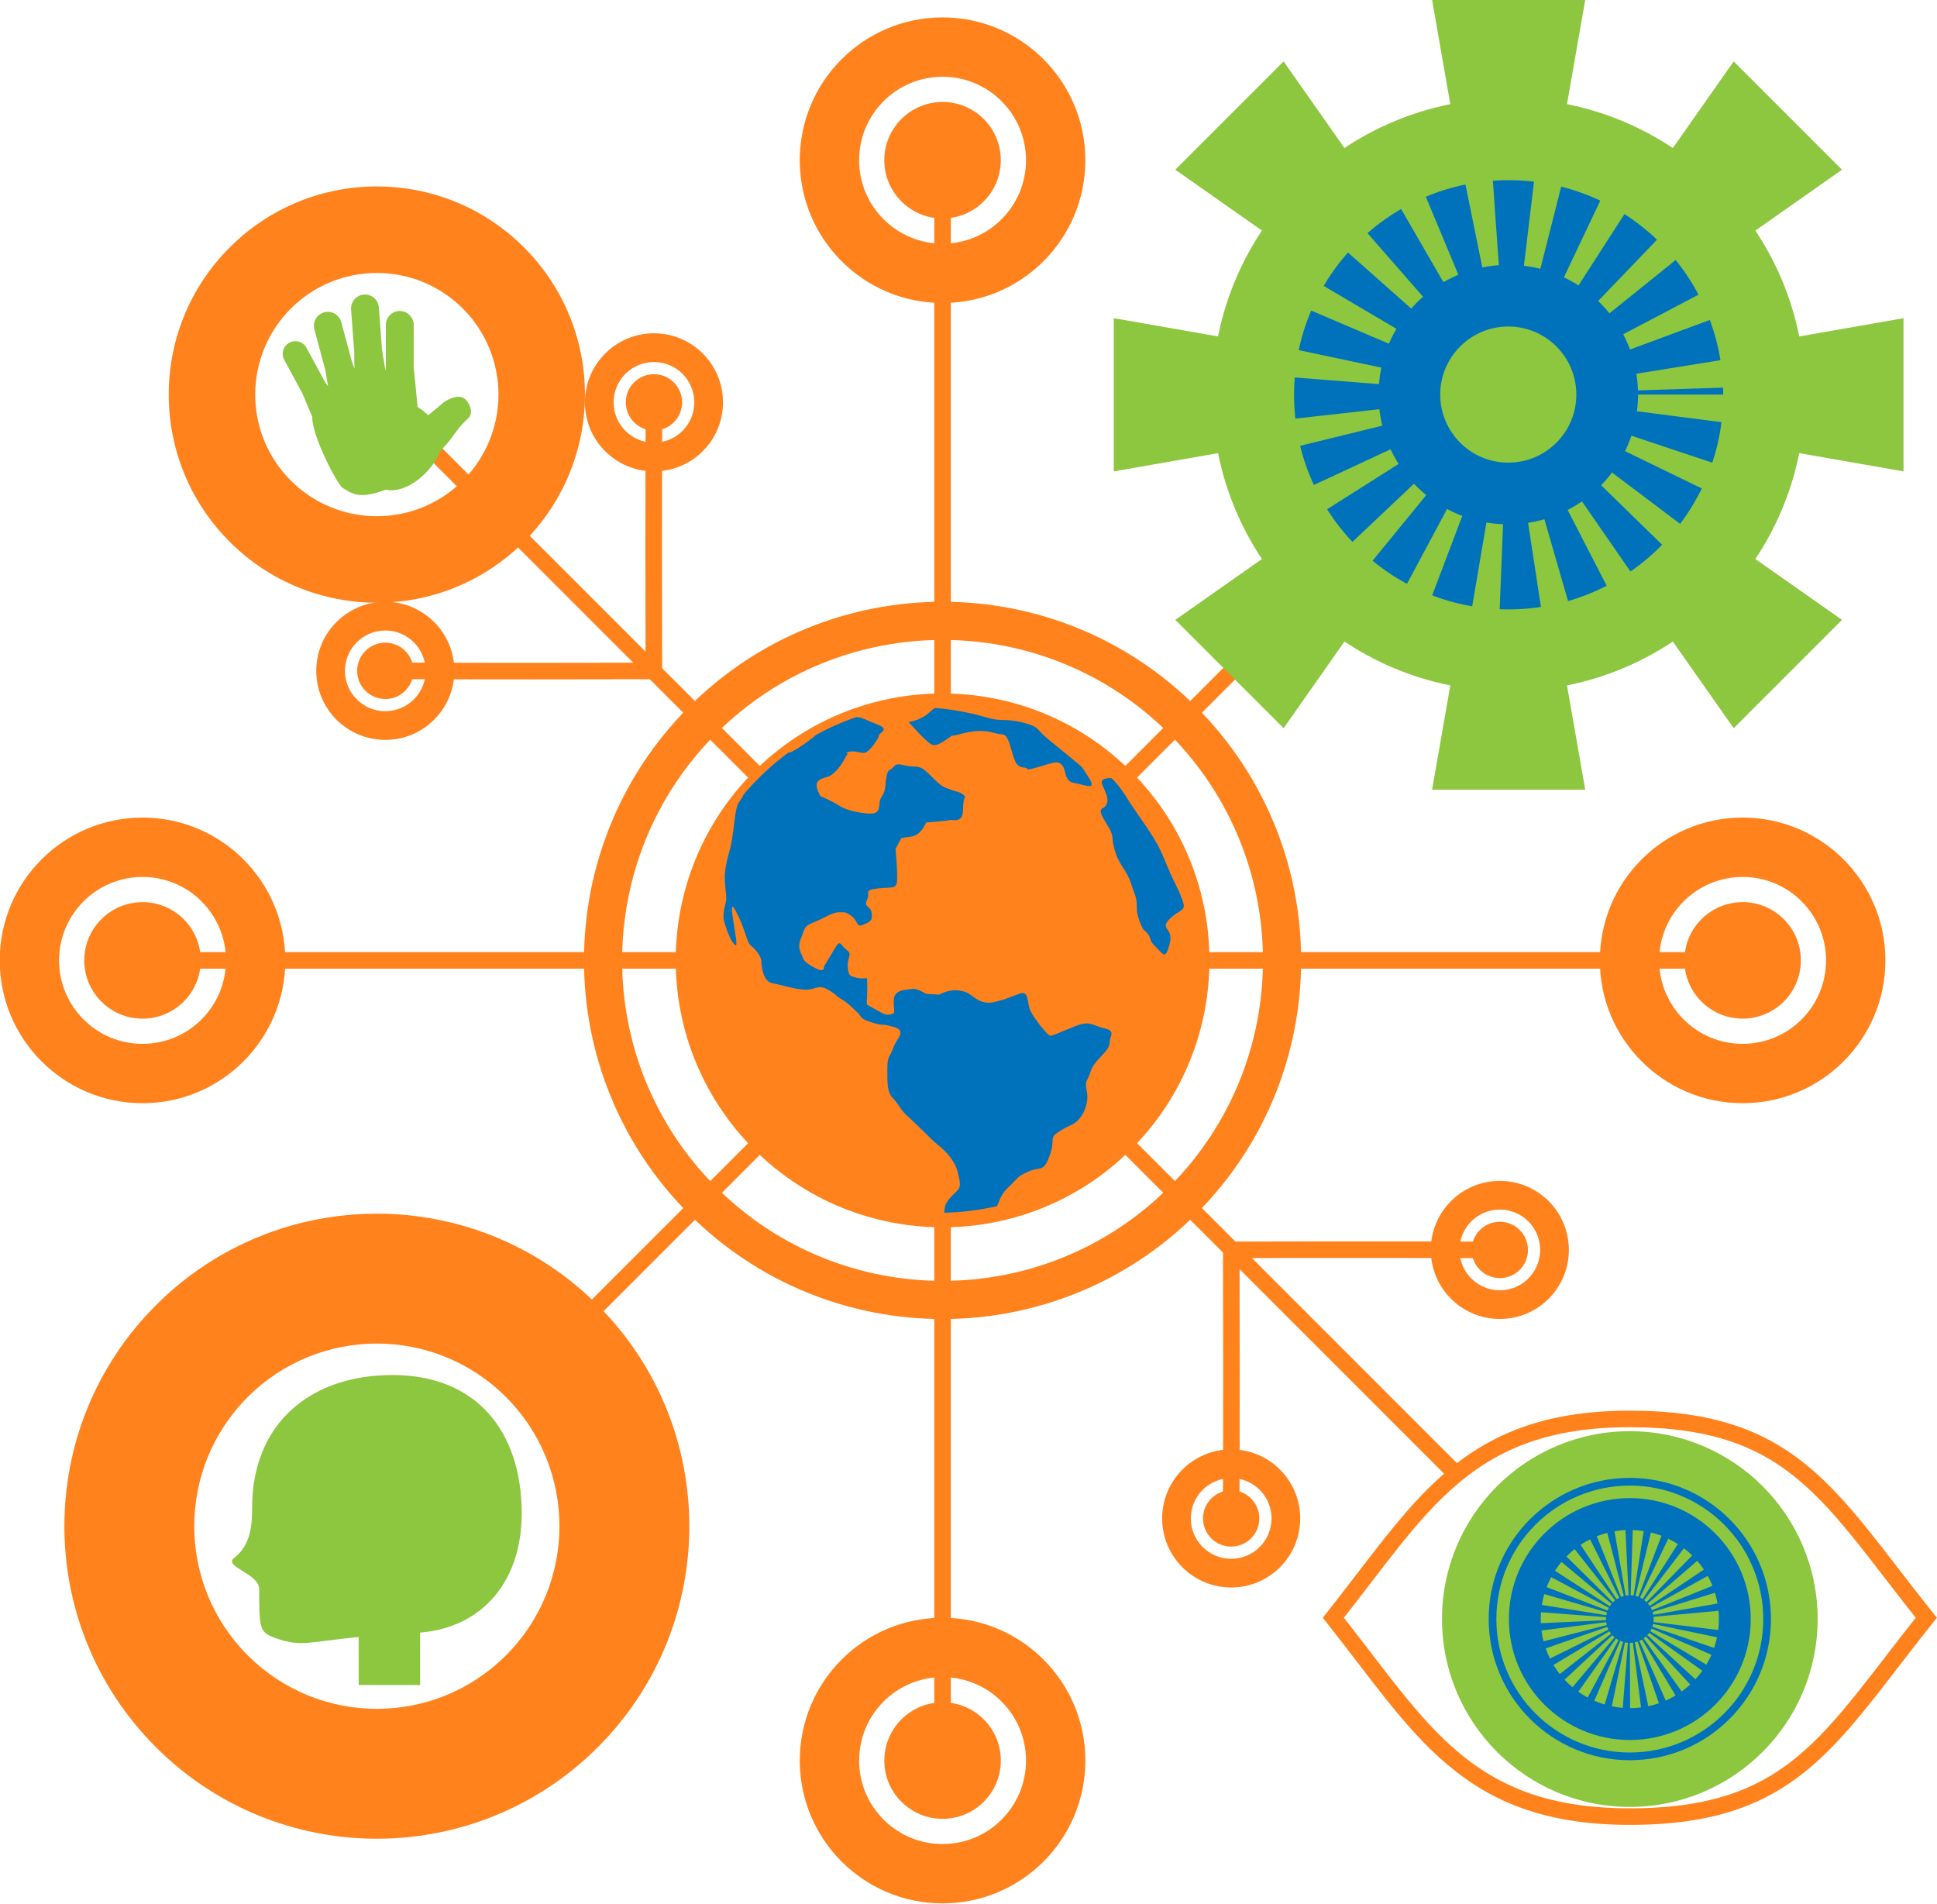
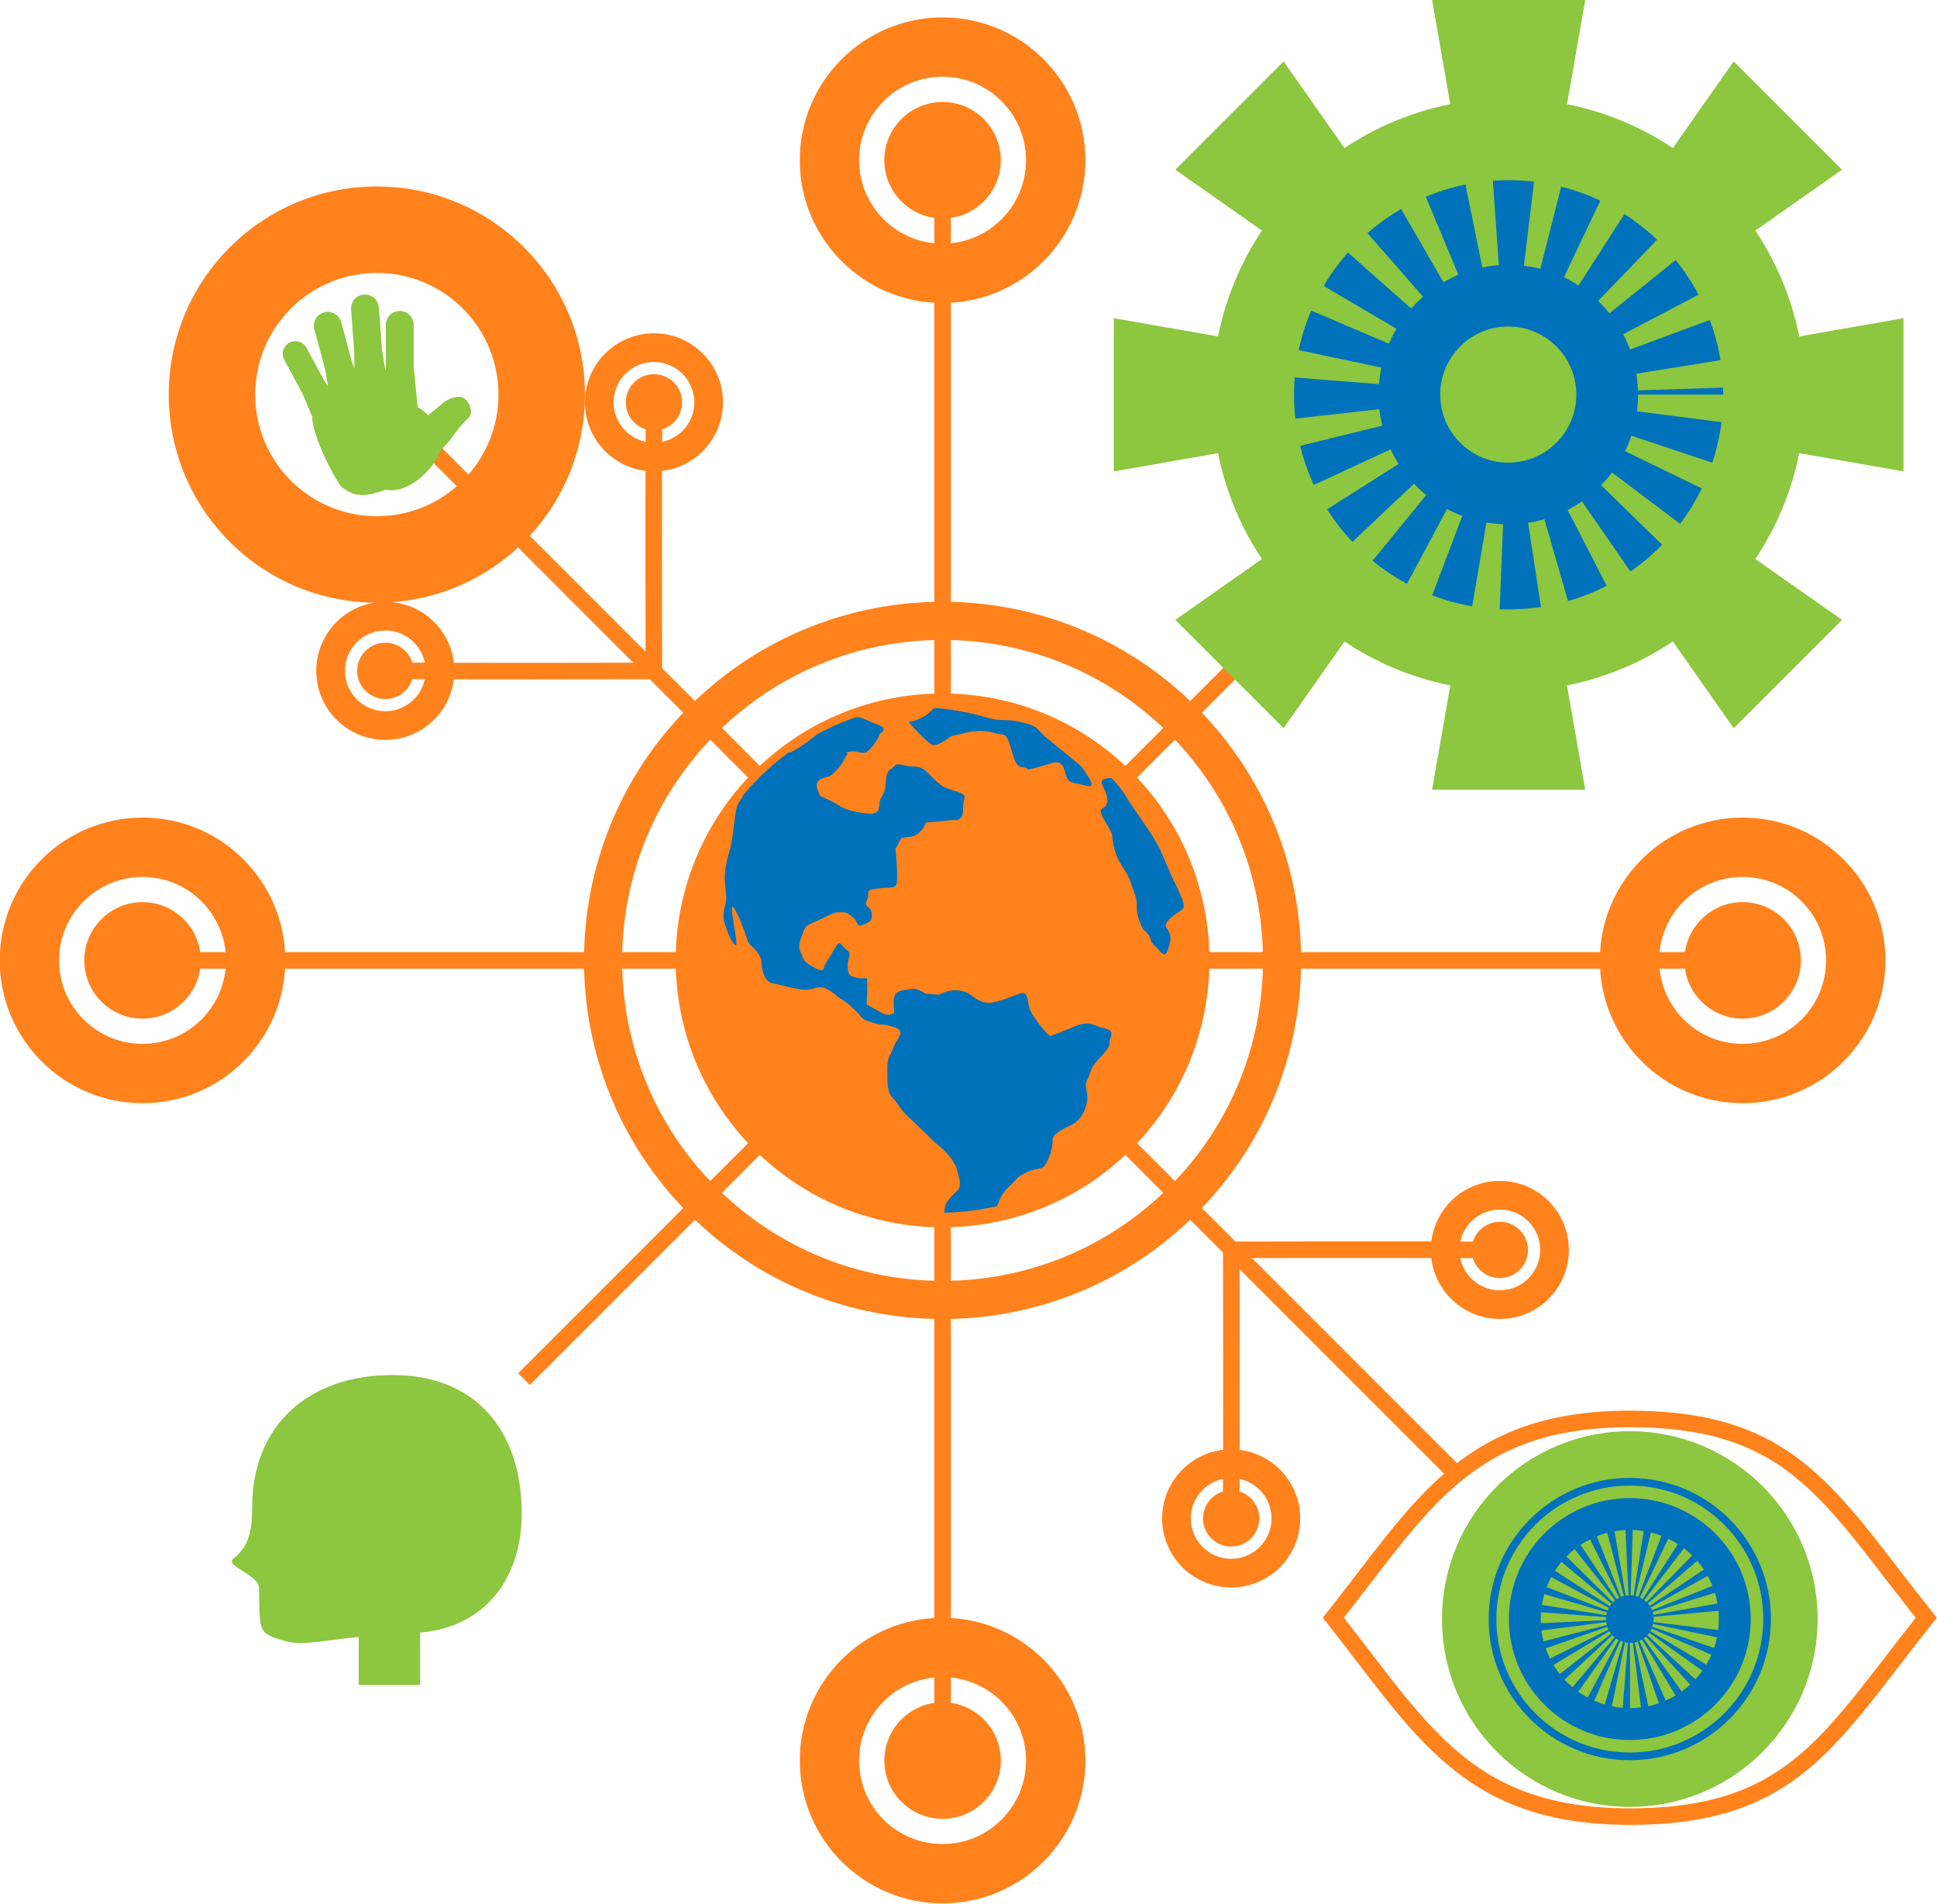
<svg xmlns="http://www.w3.org/2000/svg" fill="#000000" height="345.1" preserveAspectRatio="xMidYMid meet" version="1" viewBox="41.7 38.5 351.2 345.1" width="351.2" zoomAndPan="magnify">
  <defs>
    <clipPath id="a">
      <path d="M 0 0 L 425.199 0 L 425.199 425.199 L 0 425.199 Z M 0 0" />
    </clipPath>
  </defs>
  <g>
    <g clip-path="url(#a)" />
    <g id="change1_1">
      <path d="M 211.098 357.66 L 214.098 357.66 L 214.098 212.602 L 211.098 212.602 Z M 211.098 357.66" fill="#ff821c" />
    </g>
    <g id="change1_2">
      <path d="M 212.598 372.789 C 204.242 372.789 197.469 366.016 197.469 357.66 C 197.469 349.305 204.242 342.527 212.598 342.527 C 220.953 342.527 227.73 349.305 227.73 357.66 C 227.73 366.016 220.953 372.789 212.598 372.789 Z M 212.598 331.77 C 198.301 331.77 186.711 343.359 186.711 357.66 C 186.711 371.957 198.301 383.547 212.598 383.547 C 226.898 383.547 238.488 371.957 238.488 357.66 C 238.488 343.359 226.898 331.77 212.598 331.77" fill="#ff821c" />
    </g>
    <g id="change1_3">
      <path d="M 223.16 357.66 C 223.16 363.492 218.434 368.219 212.602 368.219 C 206.77 368.219 202.039 363.492 202.039 357.66 C 202.039 351.828 206.77 347.098 212.602 347.098 C 218.434 347.098 223.16 351.828 223.16 357.66" fill="#ff821c" />
    </g>
    <g id="change1_4">
      <path d="M 307.473 305.352 L 213.66 211.539 L 211.539 213.66 L 305.348 307.477" fill="#ff821c" />
    </g>
    <g id="change1_5">
      <path d="M 212.598 214.102 L 357.656 214.102 L 357.656 211.102 L 212.598 211.102 Z M 212.598 214.102" fill="#ff821c" />
    </g>
    <g id="change1_6">
      <path d="M 372.785 212.602 C 372.785 220.957 366.012 227.73 357.656 227.73 C 349.301 227.73 342.527 220.957 342.527 212.602 C 342.527 204.246 349.301 197.473 357.656 197.473 C 366.012 197.473 372.785 204.246 372.785 212.602 Z M 331.77 212.602 C 331.766 226.898 343.355 238.488 357.656 238.488 C 371.953 238.488 383.547 226.898 383.543 212.602 C 383.543 198.305 371.953 186.711 357.656 186.711 C 343.355 186.711 331.766 198.305 331.77 212.602" fill="#ff821c" />
    </g>
    <g id="change1_7">
      <path d="M 357.656 202.039 C 363.488 202.039 368.215 206.77 368.215 212.602 C 368.215 218.434 363.488 223.16 357.656 223.16 C 351.824 223.16 347.098 218.434 347.098 212.602 C 347.098 206.77 351.824 202.043 357.656 202.039" fill="#ff821c" />
    </g>
    <g id="change1_8">
      <path d="M 314.109 108.969 L 211.539 211.539 L 213.66 213.66 L 316.23 111.09" fill="#ff821c" />
    </g>
    <g id="change1_9">
      <path d="M 211.098 212.602 L 214.098 212.602 L 214.098 67.543 L 211.098 67.543 Z M 211.098 212.602" fill="#ff821c" />
    </g>
    <g id="change1_10">
      <path d="M 212.598 52.414 C 220.953 52.414 227.727 59.188 227.727 67.543 C 227.727 75.898 220.953 82.672 212.598 82.672 C 204.242 82.672 197.469 75.898 197.469 67.543 C 197.469 59.188 204.242 52.414 212.598 52.414 Z M 212.598 93.43 C 226.895 93.434 238.488 81.844 238.484 67.543 C 238.484 53.246 226.895 41.656 212.598 41.656 C 198.301 41.656 186.711 53.246 186.707 67.543 C 186.711 81.844 198.301 93.434 212.598 93.43" fill="#ff821c" />
    </g>
    <g id="change1_11">
      <path d="M 202.035 67.543 C 202.035 61.711 206.766 56.984 212.598 56.984 C 218.43 56.984 223.156 61.711 223.156 67.543 C 223.156 73.375 218.43 78.105 212.598 78.102 C 206.766 78.102 202.039 73.375 202.035 67.543" fill="#ff821c" />
    </g>
    <g id="change1_12">
      <path d="M 108.969 111.09 L 211.539 213.66 L 213.66 211.539 L 111.09 108.969" fill="#ff821c" />
    </g>
    <g id="change1_13">
      <path d="M 94.434 94.438 C 103.043 85.828 117.008 85.828 125.621 94.438 C 134.23 103.051 134.23 117.012 125.621 125.621 C 117.008 134.234 103.043 134.234 94.434 125.625 C 85.82 117.012 85.824 103.047 94.434 94.438 Z M 136.707 136.711 C 151.441 121.977 151.445 98.086 136.707 83.352 C 121.973 68.613 98.082 68.613 83.348 83.352 C 68.609 98.086 68.609 121.977 83.344 136.715 C 98.082 151.445 121.973 151.445 136.707 136.711" fill="#ff821c" />
    </g>
    <g id="change1_14">
      <path d="M 67.543 214.102 L 212.598 214.102 L 212.598 211.102 L 67.543 211.102 Z M 67.543 214.102" fill="#ff821c" />
    </g>
    <g id="change1_15">
      <path d="M 52.41 212.602 C 52.41 204.246 59.188 197.473 67.543 197.473 C 75.898 197.473 82.672 204.246 82.672 212.602 C 82.672 220.957 75.895 227.734 67.543 227.73 C 59.184 227.73 52.41 220.957 52.41 212.602 Z M 93.426 212.602 C 93.43 198.305 81.84 186.711 67.543 186.715 C 53.242 186.715 41.652 198.305 41.652 212.602 C 41.652 226.898 53.242 238.488 67.543 238.492 C 81.84 238.492 93.43 226.898 93.426 212.602" fill="#ff821c" />
    </g>
    <g id="change1_16">
      <path d="M 67.539 223.164 C 61.711 223.164 56.98 218.434 56.98 212.605 C 56.98 206.77 61.711 202.043 67.539 202.043 C 73.371 202.043 78.102 206.77 78.102 212.602 C 78.102 218.434 73.375 223.16 67.539 223.164" fill="#ff821c" />
    </g>
    <g id="change1_17">
      <path d="M 137.762 289.57 C 163.066 264.273 188.363 238.969 213.66 213.66 L 211.539 211.539 C 186.242 236.848 160.945 262.148 135.641 287.445 L 137.762 289.57" fill="#ff821c" />
    </g>
    <g id="change1_18">
-       <path d="M 86.613 338.582 C 73.691 325.656 73.688 304.688 86.617 291.762 C 99.547 278.828 120.508 278.828 133.438 291.762 C 146.367 304.688 146.367 325.656 133.441 338.582 C 120.508 351.516 99.543 351.512 86.613 338.582 Z M 150.086 275.117 C 127.965 252.988 92.09 252.984 69.973 275.109 C 47.84 297.238 47.844 333.113 69.969 355.23 C 92.094 377.359 127.961 377.359 150.094 355.234 C 172.215 333.105 172.215 297.238 150.086 275.117" fill="#ff821c" />
-     </g>
+       </g>
    <g id="change1_19">
      <path d="M 253.684 171.52 C 276.363 194.207 276.367 230.996 253.68 253.688 C 230.992 276.371 194.207 276.371 171.52 253.684 C 148.828 230.996 148.828 194.207 171.516 171.52 C 194.203 148.832 230.996 148.832 253.684 171.52 Z M 166.629 258.57 C 192.016 283.965 233.18 283.969 258.566 258.574 C 283.961 233.184 283.961 192.016 258.57 166.629 C 233.18 141.238 192.02 141.238 166.625 166.629 C 141.238 192.02 141.238 233.184 166.629 258.57" fill="#ff821c" />
    </g>
    <g id="change1_20">
      <path d="M 178.387 178.379 C 197.277 159.488 227.922 159.488 246.812 178.387 C 265.719 197.281 265.707 227.922 246.82 246.816 C 227.922 265.715 197.277 265.715 178.387 246.816 C 159.492 227.914 159.484 197.281 178.387 178.379" fill="#ff821c" />
    </g>
    <g id="change1_21">
      <path d="M 313.641 263.59 C 304.684 263.559 295.723 263.539 286.766 263.539 C 279.488 263.539 272.215 263.551 264.941 263.574 L 264.949 266.574 C 272.223 266.551 279.492 266.539 286.766 266.543 C 295.719 266.539 304.676 266.559 313.629 266.59 L 313.641 263.59" fill="#ff821c" />
    </g>
    <g id="change1_22">
      <path d="M 313.637 272.406 C 309.594 272.406 306.32 269.129 306.32 265.09 C 306.32 261.051 309.594 257.773 313.637 257.773 C 317.676 257.773 320.949 261.051 320.949 265.09 C 320.949 269.129 317.676 272.406 313.637 272.406 Z M 313.633 277.605 C 320.547 277.605 326.152 272.004 326.152 265.09 C 326.152 258.176 320.547 252.574 313.633 252.574 C 306.723 252.574 301.117 258.176 301.117 265.09 C 301.117 272.004 306.723 277.605 313.633 277.605" fill="#ff821c" />
    </g>
    <g id="change1_23">
      <path d="M 313.637 270.195 C 316.453 270.195 318.738 267.91 318.738 265.09 C 318.738 262.27 316.453 259.984 313.637 259.984 C 310.816 259.984 308.527 262.27 308.527 265.09 C 308.527 267.91 310.812 270.195 313.637 270.195" fill="#ff821c" />
    </g>
    <g id="change1_24">
      <path d="M 266.426 313.77 C 266.461 304.777 266.477 295.785 266.477 286.797 C 266.477 279.555 266.465 272.312 266.445 265.07 L 263.445 265.078 C 263.465 272.316 263.477 279.555 263.477 286.797 C 263.477 295.781 263.461 304.77 263.426 313.758 L 266.426 313.77" fill="#ff821c" />
    </g>
    <g id="change1_25">
      <path d="M 257.609 313.762 C 257.609 309.723 260.887 306.449 264.926 306.449 C 268.969 306.449 272.242 309.723 272.242 313.762 C 272.242 317.805 268.965 321.078 264.926 321.078 C 260.887 321.078 257.609 317.805 257.609 313.762 Z M 252.41 313.762 C 252.41 320.676 258.016 326.281 264.926 326.281 C 271.84 326.281 277.445 320.676 277.441 313.762 C 277.445 306.848 271.84 301.246 264.926 301.246 C 258.016 301.246 252.41 306.852 252.41 313.762" fill="#ff821c" />
    </g>
    <g id="change1_26">
      <path d="M 259.82 313.762 C 259.82 316.582 262.105 318.867 264.926 318.867 C 267.746 318.867 270.031 316.582 270.031 313.762 C 270.031 310.945 267.746 308.656 264.926 308.656 C 262.105 308.656 259.82 310.941 259.82 313.762" fill="#ff821c" />
    </g>
    <g id="change1_27">
      <path d="M 111.559 161.613 C 120.574 161.645 129.594 161.66 138.613 161.66 C 145.828 161.66 153.043 161.648 160.258 161.629 L 160.25 158.629 C 153.035 158.648 145.824 158.66 138.613 158.66 C 129.598 158.66 120.582 158.645 111.566 158.613 L 111.559 161.613" fill="#ff821c" />
    </g>
    <g id="change1_28">
      <path d="M 111.562 152.797 C 115.602 152.797 118.879 156.074 118.879 160.113 C 118.879 164.152 115.602 167.43 111.562 167.43 C 107.523 167.43 104.246 164.152 104.246 160.113 C 104.246 156.074 107.523 152.797 111.562 152.797 Z M 111.562 147.594 C 104.648 147.594 99.043 153.199 99.043 160.113 C 99.043 167.027 104.648 172.629 111.562 172.629 C 118.477 172.629 124.078 167.027 124.078 160.113 C 124.078 153.199 118.477 147.594 111.562 147.594" fill="#ff821c" />
    </g>
    <g id="change1_29">
      <path d="M 111.562 155.008 C 108.742 155.008 106.457 157.293 106.457 160.113 C 106.457 162.934 108.742 165.219 111.562 165.219 C 114.383 165.219 116.668 162.934 116.668 160.113 C 116.668 157.293 114.383 155.008 111.562 155.008" fill="#ff821c" />
    </g>
    <g id="change1_30">
      <path d="M 158.77 111.434 C 158.738 120.395 158.723 129.355 158.723 138.312 C 158.723 145.586 158.73 152.859 158.754 160.133 L 161.754 160.125 C 161.73 152.855 161.723 145.586 161.723 138.312 C 161.723 129.359 161.738 120.402 161.77 111.445 L 158.77 111.434" fill="#ff821c" />
    </g>
    <g id="change1_31">
      <path d="M 167.586 111.441 C 167.586 115.48 164.309 118.754 160.27 118.754 C 156.23 118.754 152.953 115.48 152.953 111.441 C 152.953 107.398 156.23 104.125 160.27 104.125 C 164.309 104.125 167.586 107.398 167.586 111.441 Z M 172.785 111.441 C 172.785 104.527 167.184 98.922 160.27 98.922 C 153.355 98.922 147.754 104.527 147.754 111.441 C 147.754 118.352 153.355 123.957 160.27 123.957 C 167.184 123.957 172.785 118.352 172.785 111.441" fill="#ff821c" />
    </g>
    <g id="change1_32">
      <path d="M 165.375 111.438 C 165.375 108.621 163.09 106.332 160.27 106.336 C 157.449 106.332 155.164 108.621 155.164 111.438 C 155.164 114.258 157.449 116.547 160.27 116.547 C 163.09 116.547 165.375 114.262 165.375 111.438" fill="#ff821c" />
    </g>
    <g id="change2_1">
      <path d="M 368.961 110.066 C 368.961 139.738 344.906 163.793 315.234 163.793 C 285.562 163.793 261.508 139.738 261.508 110.066 C 261.508 80.395 285.562 56.344 315.234 56.344 C 344.906 56.344 368.961 80.395 368.961 110.066" fill="#8dc63f" />
    </g>
    <g id="change3_1">
      <path d="M 354.141 110.066 C 354.141 131.555 336.723 148.973 315.234 148.973 C 293.746 148.973 276.328 131.555 276.328 110.066 C 276.328 88.582 293.746 71.16 315.234 71.16 C 336.723 71.16 354.141 88.582 354.141 110.066" fill="#0072bb" />
    </g>
    <g id="change2_2">
      <path d="M 313.348 101.184 L 306.82 69.086 C 308.578 68.73 310.375 68.484 312.164 68.355 L 314.488 101.027 C 314.105 101.055 313.723 101.105 313.348 101.184 Z M 317.422 101.281 C 317.047 101.188 316.66 101.113 316.281 101.07 L 320.176 68.547 C 321.949 68.762 323.73 69.09 325.469 69.531 Z M 310.664 102.203 L 294.266 73.852 C 295.812 72.953 297.438 72.148 299.086 71.461 L 311.703 101.691 C 311.348 101.84 310.996 102.012 310.664 102.203 Z M 320.047 102.43 C 319.719 102.219 319.379 102.027 319.031 101.863 L 333.086 72.277 C 334.699 73.047 336.281 73.93 337.789 74.898 Z M 308.406 104.051 L 283.898 82.32 C 285.078 80.988 286.359 79.719 287.703 78.547 L 309.25 103.215 C 308.953 103.477 308.668 103.758 308.406 104.051 Z M 322.215 104.387 C 321.969 104.082 321.703 103.789 321.422 103.52 L 344.109 79.895 C 345.395 81.129 346.613 82.461 347.734 83.855 Z M 306.855 106.492 L 276.727 93.648 C 277.43 92 278.246 90.383 279.16 88.832 L 307.375 105.469 C 307.18 105.801 307.004 106.145 306.855 106.492 Z M 323.645 106.898 C 323.512 106.539 323.352 106.184 323.172 105.844 L 352.164 90.602 C 352.996 92.188 353.734 93.84 354.355 95.52 Z M 306.172 109.281 L 273.52 106.695 C 273.66 104.906 273.922 103.113 274.289 101.363 L 306.336 108.137 C 306.258 108.512 306.203 108.895 306.172 109.281 Z M 324.191 109.742 C 324.18 109.344 324.141 108.945 324.078 108.562 L 356.414 103.344 C 356.699 105.094 356.871 106.891 356.93 108.676 Z M 356.609 115.387 L 324.121 111.207 C 324.172 110.824 324.195 110.43 324.195 110.031 L 356.949 110.031 C 356.949 111.82 356.836 113.621 356.609 115.387 Z M 274.594 120.023 C 274.164 118.281 273.848 116.492 273.648 114.711 L 306.199 111.074 C 306.242 111.453 306.309 111.832 306.398 112.199 Z M 352.766 128.27 L 323.309 113.949 C 323.473 113.609 323.617 113.254 323.734 112.895 L 354.809 123.262 C 354.238 124.969 353.551 126.652 352.766 128.27 Z M 279.863 132.379 C 278.902 130.863 278.031 129.27 277.273 127.645 L 306.977 113.836 C 307.137 114.18 307.32 114.516 307.523 114.84 Z M 345.07 139.211 L 321.625 116.344 C 321.898 116.059 322.16 115.758 322.395 115.441 L 348.562 135.145 C 347.492 136.566 346.316 137.934 345.07 139.211 Z M 288.734 142.387 C 287.352 141.258 286.031 140.027 284.805 138.73 L 308.605 116.227 C 308.871 116.512 309.164 116.781 309.469 117.027 Z M 334.297 147.184 L 319.293 118.066 C 319.633 117.891 319.965 117.691 320.285 117.473 L 338.914 144.41 C 337.441 145.43 335.887 146.363 334.297 147.184 Z M 300.352 149.105 C 298.68 148.469 297.027 147.719 295.445 146.867 L 310.914 117.996 C 311.258 118.18 311.609 118.344 311.969 118.477 Z M 321.516 151.328 L 316.57 118.949 C 316.945 118.895 317.32 118.812 317.688 118.703 L 326.789 150.172 C 325.062 150.668 323.289 151.059 321.516 151.328 Z M 313.492 151.777 C 311.707 151.707 309.906 151.52 308.148 151.223 L 313.633 118.93 C 314.012 118.992 314.406 119.035 314.797 119.051 L 313.492 151.777" fill="#8dc63f" />
    </g>
    <g id="change3_2">
      <path d="M 338.695 110.031 C 338.695 123.023 328.16 133.555 315.168 133.555 C 302.176 133.555 291.645 123.023 291.645 110.031 C 291.645 97.039 302.176 86.508 315.168 86.508 C 328.16 86.508 338.695 97.039 338.695 110.031" fill="#0072bb" />
    </g>
    <g id="change2_3">
      <path d="M 327.508 110.031 C 327.508 116.844 321.984 122.367 315.168 122.367 C 308.355 122.367 302.828 116.844 302.828 110.031 C 302.828 103.219 308.355 97.691 315.168 97.691 C 321.984 97.691 327.508 103.219 327.508 110.031" fill="#8dc63f" />
    </g>
    <g id="change2_4">
      <path d="M 323.746 69.211 C 318.07 69.211 312.398 69.211 306.727 69.211 C 304.934 58.969 303.141 48.723 301.352 38.48 C 310.605 38.48 319.863 38.48 329.121 38.48 C 327.328 48.723 325.535 58.969 323.746 69.211" fill="#8dc63f" />
    </g>
    <g id="change2_5">
      <path d="M 323.746 150.926 C 318.07 150.926 312.398 150.926 306.727 150.926 C 304.934 161.168 303.141 171.41 301.352 181.656 C 310.605 181.656 319.863 181.656 329.121 181.656 C 327.328 171.41 325.535 161.168 323.746 150.926" fill="#8dc63f" />
    </g>
    <g id="change2_6">
      <path d="M 356.09 118.578 C 356.09 112.902 356.09 107.23 356.09 101.559 C 366.336 99.766 376.578 97.977 386.824 96.184 C 386.824 105.441 386.824 114.695 386.824 123.953 C 376.578 122.16 366.336 120.367 356.09 118.578" fill="#8dc63f" />
    </g>
    <g id="change2_7">
      <path d="M 274.379 118.578 C 274.379 112.902 274.379 107.23 274.379 101.559 C 264.133 99.766 253.891 97.977 243.645 96.184 C 243.645 105.441 243.645 114.695 243.645 123.953 C 253.891 122.16 264.133 120.367 274.379 118.578" fill="#8dc63f" />
    </g>
    <g id="change2_8">
      <path d="M 350.141 87.195 C 346.129 83.184 342.117 79.172 338.105 75.16 C 344.086 66.648 350.062 58.141 356.039 49.629 C 362.582 56.176 369.129 62.719 375.676 69.266 C 367.164 75.242 358.652 81.219 350.141 87.195" fill="#8dc63f" />
    </g>
    <g id="change2_9">
      <path d="M 292.363 144.977 C 288.352 140.965 284.34 136.949 280.328 132.941 C 271.816 138.914 263.309 144.895 254.797 150.871 C 261.34 157.414 267.887 163.961 274.434 170.508 C 280.41 161.996 286.387 153.484 292.363 144.977" fill="#8dc63f" />
    </g>
    <g id="change2_10">
      <path d="M 338.105 144.977 C 342.117 140.965 346.129 136.949 350.141 132.941 C 358.652 138.914 367.164 144.895 375.676 150.871 C 369.129 157.414 362.582 163.961 356.039 170.508 C 350.062 161.996 344.086 153.484 338.105 144.977" fill="#8dc63f" />
    </g>
    <g id="change2_11">
      <path d="M 280.328 87.195 C 284.34 83.184 288.352 79.172 292.363 75.16 C 286.387 66.648 280.41 58.141 274.434 49.629 C 267.887 56.176 261.34 62.719 254.797 69.266 C 263.309 75.242 271.816 81.219 280.328 87.195" fill="#8dc63f" />
    </g>
    <g id="change1_33">
      <path d="M 337.203 295.727 L 337.203 294.227 C 329.652 294.227 323.398 295.242 318.031 297.121 C 309.973 299.93 303.957 304.676 298.535 310.527 C 293.105 316.387 288.219 323.355 282.27 330.836 L 281.527 331.77 L 282.27 332.703 C 290.203 342.672 296.242 351.758 304.211 358.465 C 308.191 361.812 312.66 364.547 318.031 366.422 C 323.398 368.297 329.652 369.316 337.203 369.316 C 344.742 369.316 350.887 368.418 356.133 366.691 C 364.012 364.102 369.805 359.625 375.18 353.824 C 380.562 348.02 385.594 340.883 392.133 332.707 L 392.883 331.77 L 392.133 330.836 C 383.41 319.938 377.383 310.867 369.605 304.379 C 365.719 301.141 361.383 298.578 356.133 296.852 C 350.887 295.121 344.742 294.227 337.203 294.227 L 337.203 297.227 C 344.508 297.227 350.316 298.094 355.195 299.699 C 362.504 302.113 367.789 306.172 372.98 311.758 C 378.164 317.34 383.191 324.449 389.789 332.707 L 390.961 331.77 L 389.789 330.836 C 380.992 341.852 374.984 350.801 367.688 356.855 C 364.035 359.891 360.07 362.23 355.195 363.84 C 350.316 365.445 344.508 366.316 337.203 366.316 C 329.918 366.316 324.023 365.336 319.02 363.59 C 311.523 360.965 305.977 356.617 300.734 350.973 C 295.504 345.336 290.629 338.402 284.621 330.836 L 283.445 331.77 L 284.621 332.703 C 292.633 322.609 298.629 313.672 306.141 307.371 C 309.895 304.219 314.02 301.699 319.02 299.953 C 324.023 298.203 329.918 297.227 337.203 297.227 L 337.203 295.727" fill="#ff821c" />
    </g>
    <g id="change2_12">
      <path d="M 371.258 332.004 C 371.258 350.812 356.012 366.059 337.203 366.059 C 318.398 366.059 303.152 350.812 303.152 332.004 C 303.152 313.195 318.398 297.949 337.203 297.949 C 356.012 297.949 371.258 313.195 371.258 332.004" fill="#8dc63f" />
    </g>
    <g id="change3_3">
      <path d="M 362.793 332.004 C 362.793 346.137 351.336 357.594 337.203 357.594 C 323.07 357.594 311.613 346.137 311.613 332.004 C 311.613 317.871 323.07 306.414 337.203 306.414 C 351.336 306.414 362.793 317.871 362.793 332.004" fill="#0072bb" />
    </g>
    <g id="change2_13">
      <path d="M 361.398 332.004 C 361.398 345.367 350.566 356.199 337.203 356.199 C 323.84 356.199 313.008 345.367 313.008 332.004 C 313.008 318.641 323.84 307.809 337.203 307.809 C 350.566 307.809 361.398 318.641 361.398 332.004" fill="#8dc63f" />
    </g>
    <g id="change3_4">
      <path d="M 359.129 332.004 C 359.129 344.113 349.312 353.93 337.203 353.93 C 325.098 353.93 315.281 344.113 315.281 332.004 C 315.281 319.895 325.098 310.078 337.203 310.078 C 349.312 310.078 359.129 319.895 359.129 332.004" fill="#0072bb" />
    </g>
    <g id="change2_14">
      <path d="M 337.887 327.738 C 337.711 327.711 337.531 327.691 337.352 327.688 L 337.734 315.863 C 338.398 315.883 339.066 315.945 339.723 316.051 Z M 336.453 327.746 L 334.426 316.094 C 335.082 315.98 335.75 315.906 336.414 315.871 L 336.984 327.691 C 336.805 327.699 336.629 327.719 336.453 327.746 Z M 338.738 327.961 C 338.574 327.898 338.406 327.848 338.234 327.805 L 341.031 316.312 C 341.68 316.469 342.324 316.668 342.945 316.906 Z M 335.602 327.988 L 331.219 317 C 331.836 316.754 332.473 316.543 333.117 316.375 L 336.109 327.82 C 335.938 327.867 335.766 327.922 335.602 327.988 Z M 339.535 328.363 C 339.383 328.266 339.223 328.18 339.062 328.102 L 344.176 317.434 C 344.77 317.719 345.355 318.047 345.914 318.402 Z M 334.82 328.402 L 328.273 318.547 C 328.828 318.18 329.406 317.844 330 317.547 L 335.281 328.133 C 335.125 328.211 334.969 328.301 334.82 328.402 Z M 340.23 328.922 C 340.102 328.797 339.965 328.676 339.824 328.57 L 347.012 319.172 C 347.535 319.57 348.043 320.012 348.516 320.477 Z M 334.129 328.969 L 325.711 320.66 C 326.172 320.188 326.672 319.742 327.191 319.328 L 334.531 328.609 C 334.391 328.723 334.254 328.844 334.129 328.969 Z M 340.805 329.613 C 340.703 329.465 340.59 329.316 340.473 329.184 L 349.43 321.449 C 349.859 321.949 350.266 322.48 350.633 323.031 Z M 333.566 329.672 L 323.633 323.25 C 323.992 322.691 324.391 322.152 324.812 321.645 L 333.887 329.234 C 333.773 329.371 333.664 329.52 333.566 329.672 Z M 341.215 330.395 C 341.148 330.23 341.074 330.066 340.984 329.914 L 351.332 324.176 C 351.652 324.754 351.941 325.359 352.188 325.977 Z M 333.168 330.461 L 322.121 326.219 C 322.359 325.602 322.641 324.988 322.953 324.402 L 333.391 329.973 C 333.305 330.133 333.23 330.297 333.168 330.461 Z M 341.457 331.242 C 341.426 331.066 341.387 330.891 341.332 330.723 L 352.641 327.242 C 352.836 327.871 352.992 328.527 353.109 329.184 Z M 332.938 331.309 L 321.258 329.441 C 321.363 328.781 321.512 328.125 321.695 327.484 L 333.055 330.793 C 333.008 330.961 332.969 331.137 332.938 331.309 Z M 321.07 332.758 C 321.059 332.508 321.055 332.258 321.055 332.004 C 321.055 331.594 321.07 331.176 321.102 330.766 L 332.898 331.664 C 332.891 331.777 332.883 331.891 332.883 332.004 L 332.891 332.203 Z M 353.234 333.988 L 341.488 332.547 C 341.512 332.367 341.523 332.184 341.523 332.004 C 341.523 331.867 341.52 331.727 341.504 331.594 L 353.285 330.508 C 353.332 331.004 353.355 331.508 353.355 332.004 C 353.355 332.664 353.312 333.332 353.234 333.988 Z M 321.562 336.039 C 321.398 335.398 321.273 334.738 321.188 334.078 L 332.922 332.566 C 332.941 332.742 332.977 332.918 333.02 333.09 Z M 352.484 337.242 L 341.293 333.402 C 341.352 333.238 341.395 333.066 341.434 332.895 L 353.016 335.309 C 352.879 335.961 352.699 336.613 352.484 337.242 Z M 322.727 339.164 C 322.43 338.57 322.172 337.949 321.953 337.32 L 333.121 333.426 C 333.18 333.594 333.25 333.758 333.328 333.918 Z M 351.078 340.27 L 340.922 334.203 C 341.012 334.055 341.094 333.898 341.164 333.734 L 352 338.484 C 351.73 339.098 351.422 339.695 351.078 340.27 Z M 324.504 341.977 C 324.094 341.457 323.711 340.902 323.367 340.336 L 333.496 334.227 C 333.59 334.379 333.691 334.527 333.805 334.668 Z M 349.098 342.93 L 340.387 334.926 C 340.508 334.793 340.621 334.652 340.727 334.508 L 350.352 341.383 C 349.969 341.922 349.547 342.441 349.098 342.93 Z M 326.812 344.363 C 326.305 343.941 325.82 343.477 325.367 342.992 L 334.035 334.941 C 334.16 335.074 334.289 335.195 334.426 335.312 Z M 346.609 345.133 L 339.719 335.516 C 339.863 335.414 340 335.301 340.133 335.18 L 348.156 343.871 C 347.668 344.32 347.148 344.746 346.609 345.133 Z M 329.562 346.234 C 328.977 345.918 328.406 345.566 327.863 345.18 L 334.711 335.531 C 334.855 335.637 335.008 335.73 335.164 335.812 Z M 343.723 346.781 L 338.945 335.961 C 339.105 335.887 339.266 335.809 339.418 335.715 L 345.5 345.863 C 344.926 346.207 344.328 346.516 343.723 346.781 Z M 332.648 347.5 C 332.008 347.312 331.375 347.082 330.762 346.816 L 335.484 335.969 C 335.645 336.039 335.812 336.102 335.98 336.148 Z M 340.551 347.805 L 338.105 336.23 C 338.277 336.195 338.449 336.145 338.617 336.09 L 342.48 347.27 C 341.852 347.488 341.203 347.668 340.551 347.805 Z M 335.922 348.105 C 335.258 348.051 334.594 347.957 333.941 347.824 L 336.324 336.234 C 336.496 336.27 336.676 336.297 336.855 336.309 Z M 337.246 348.152 L 337.219 336.324 C 337.398 336.324 337.578 336.312 337.754 336.289 L 339.234 348.027 C 338.578 348.109 337.91 348.152 337.246 348.152" fill="#8dc63f" />
    </g>
    <g id="change2_15">
      <path d="M 126.066 110.879 C 124.961 109.773 122.582 110.961 121.793 111.746 L 119.332 113.777 L 119.316 113.766 C 119.035 113.496 118.742 113.234 118.438 112.992 C 118.344 112.918 118.246 112.844 118.141 112.77 C 117.895 112.586 117.641 112.414 117.383 112.254 C 117.395 112.121 117.395 111.988 117.379 111.852 C 117.152 109.566 116.93 107.281 116.703 104.992 L 116.707 104.938 L 116.707 97.402 C 116.707 96.008 115.574 94.875 114.18 94.875 C 112.785 94.875 111.656 96.008 111.656 97.402 L 111.656 104.992 C 111.633 105.23 111.609 105.473 111.586 105.711 C 111.367 104.336 111.145 102.957 110.953 101.812 L 110.949 101.746 L 110.391 94.227 C 110.285 92.836 109.074 91.793 107.684 91.898 C 106.293 92.004 105.25 93.215 105.355 94.605 L 105.914 102.121 L 105.93 102.23 C 105.926 103.137 105.945 104.23 105.965 105.328 C 105.824 104.961 105.688 104.598 105.547 104.23 L 105.535 104.176 L 103.574 96.898 C 103.211 95.551 101.824 94.758 100.477 95.117 C 99.133 95.48 98.336 96.867 98.699 98.215 L 100.66 105.492 L 100.68 105.547 C 100.844 106.547 101.012 107.547 101.18 108.547 C 100.969 108.234 100.758 107.926 100.547 107.613 L 100.527 107.566 L 97.27 101.551 C 96.664 100.438 95.273 100.02 94.16 100.625 C 93.047 101.227 92.633 102.617 93.234 103.73 L 96.492 109.75 L 96.52 109.793 C 97.121 111.223 97.719 112.652 98.32 114.082 C 98.191 117.391 102.832 126.285 103.824 126.945 C 105.914 128.328 107.32 128.855 111.656 127.273 C 115.746 128.102 120.336 123.586 121.578 120.199 L 121.684 120.109 C 121.684 120.109 123.234 118.426 123.66 117.793 C 125.297 115.367 126.637 114.301 126.637 114.301 C 127.426 113.516 127.168 111.98 126.066 110.879" fill="#8dc63f" />
    </g>
    <g id="change2_16">
      <path d="M 136.289 312.898 C 136.289 297.824 127.957 287.766 112.883 287.766 C 97.809 287.766 87.418 296.695 87.418 311.77 C 87.418 315.047 87.133 318.648 84.156 320.914 C 82.113 322.473 88.695 323.789 88.695 326.523 C 88.695 333.676 88.719 334.434 91.664 335.461 C 96.336 337.094 97.34 336.184 106.73 335.254 L 106.73 343.961 L 117.871 343.961 L 117.871 334.457 C 129.391 333.508 136.289 324.922 136.289 312.898" fill="#8dc63f" />
    </g>
    <g id="change3_5">
      <path d="M 224.523 253.742 C 226.613 251.801 225.867 251.953 228.105 250.906 C 230.348 249.859 230.793 251.203 231.988 248.07 C 233.184 244.934 231.688 244.934 233.781 243.594 C 235.871 242.246 236.316 242.547 237.363 241.352 C 238.406 240.156 238.855 238.516 238.855 237.32 C 238.855 236.129 238.258 235.23 238.855 234.188 C 239.453 233.141 239.305 232.246 240.648 230.754 C 241.992 229.262 242.887 228.516 242.887 227.469 C 242.887 226.422 244.078 225.379 241.992 224.93 C 239.898 224.484 239.453 223.438 236.766 224.484 C 234.078 225.527 232.586 226.273 232.137 226.273 C 231.688 226.273 229.301 223.289 228.555 221.797 C 227.809 220.301 228.406 217.914 226.465 218.66 C 224.523 219.406 223.777 219.703 222.586 220.004 C 221.391 220.301 220.344 220.602 218.703 219.559 C 217.062 218.512 217.359 218.363 215.566 218.062 C 213.773 217.766 211.984 218.809 211.984 218.809 L 209.594 218.66 C 209.594 218.66 207.953 217.617 207.207 217.766 C 206.461 217.914 203.926 217.766 203.773 219.559 C 203.625 221.348 204.07 222.094 203.625 222.242 C 203.176 222.395 202.578 222.691 201.535 222.094 C 200.488 221.496 198.902 220.641 198.902 220.641 C 198.902 220.641 198.809 220.602 198.902 219.109 C 198.996 217.617 198.902 215.824 198.902 215.824 C 198.902 215.824 197.504 215.973 196.758 215.676 C 196.012 215.379 195.562 215.676 195.414 213.883 C 195.266 212.094 196.309 211.496 195.266 210.75 C 194.219 210.004 194.07 208.809 193.324 210.004 C 192.578 211.199 191.086 213.734 191.086 213.734 C 191.086 213.734 191.383 214.93 189.59 214.031 C 187.801 213.137 187.355 212.539 187.203 211.945 C 187.055 211.348 186.16 210.449 186.906 208.66 C 187.652 206.867 187.355 206.422 189.293 205.672 C 191.234 204.93 192.578 203.883 193.773 203.883 C 194.965 203.883 194.965 203.73 196.16 204.629 C 197.355 205.523 196.906 206.719 198.25 206.121 C 199.594 205.523 199.895 205.375 199.742 204.031 C 199.594 202.688 198.211 202.988 198.902 201.641 C 199.594 200.301 198.102 199.852 200.938 199.555 C 203.773 199.254 204.371 199.809 204.371 197.613 C 204.371 195.418 204.07 192.391 204.07 192.391 L 205.117 190.445 C 205.117 190.445 205.117 190.445 205.863 190.297 C 206.609 190.148 207.098 190.297 208.051 189.699 C 209 189.102 209.594 187.609 209.594 187.609 C 209.594 187.609 213.477 187.312 213.926 187.164 C 214.371 187.012 216.312 187.91 216.312 185.223 C 216.312 182.535 217.062 183.133 216.312 182.535 C 215.566 181.938 215.117 182.086 214.074 181.641 C 213.027 181.191 212.879 181.449 211.238 179.902 C 209.598 178.355 209.148 177.461 207.355 177.461 C 205.566 177.461 204.52 176.562 203.773 177.461 C 203.027 178.355 202.73 177.758 202.43 179.25 C 202.133 180.742 202.43 181.641 201.535 182.98 C 200.637 184.328 201.941 186.266 198.902 185.969 C 195.859 185.672 194.367 184.926 193.473 184.328 C 192.578 183.73 190.484 182.836 190.484 182.836 C 190.484 182.836 188.996 180.598 190.34 179.848 C 191.684 179.102 191.832 179.695 193.176 178.355 C 194.52 177.012 194.816 175.965 195.266 175.367 C 195.711 174.773 194.367 175.07 195.711 174.773 C 197.059 174.473 198.062 175.367 198.902 174.773 C 199.742 174.176 201.086 172.234 201.086 171.785 C 201.086 171.34 203.176 170.742 200.789 169.848 C 199.117 169.219 198.25 168.598 197.012 168.48 C 194.449 169.352 191.992 170.438 189.656 171.727 C 187.996 173.184 185.297 174.922 184.812 174.922 L 184.68 174.906 C 181.641 177.129 178.883 179.715 176.473 182.602 C 175.758 184.367 175.344 183.109 174.812 187.762 C 174.219 192.984 173.918 192.324 173.32 195.418 C 172.723 198.508 173.617 200.598 173.32 201.941 C 173.02 203.285 172.602 204.48 173.109 205.973 C 173.617 207.465 174.285 209.406 175.07 209.855 C 175.859 210.301 173.238 200.152 175.07 203.586 C 176.902 207.016 177.051 209.285 177.797 209.867 C 178.547 210.449 179.738 211.859 179.738 212.723 C 179.738 213.586 180.039 216.422 181.68 216.723 C 183.32 217.02 186.012 217.914 187.801 217.914 C 189.59 217.914 190.039 216.871 191.832 217.914 C 193.621 218.961 192.875 218.809 194.367 219.703 C 195.859 220.602 196.012 221.051 197.059 221.945 C 198.102 222.84 197.355 223.141 199.895 223.887 C 202.43 224.633 200.938 223.887 203.625 224.633 C 206.312 225.379 204.223 226.723 203.625 228.516 C 203.027 230.305 202.578 229.707 202.578 232.398 C 202.578 235.082 202.578 236.574 203.625 237.617 C 204.672 238.664 204.82 239.562 206.312 240.902 C 207.805 242.246 209.445 243.887 210.344 244.785 C 211.238 245.684 212.281 246.43 213.027 247.176 C 213.773 247.922 214.969 249.414 215.27 250.754 C 215.566 252.102 216.164 253.445 215.27 254.34 C 214.371 255.234 213.18 256.281 213.027 257.328 C 212.973 257.715 212.918 258.039 212.887 258.344 C 216.172 258.273 219.375 257.863 222.461 257.148 C 222.992 256.102 223.105 255.059 224.523 253.742" fill="#0072bb" />
    </g>
    <g id="change3_6">
      <path d="M 247.812 202.988 C 247.812 205.078 249.008 207.016 249.008 207.016 C 249.008 207.016 249.902 207.613 250.199 208.512 C 250.5 209.406 250.5 209.406 251.543 210.449 C 252.59 211.496 253.039 212.539 253.785 209.555 C 254.531 206.566 251.844 207.016 253.785 205.078 C 255.723 203.137 256.918 203.883 256.023 201.492 C 255.125 199.105 254.977 199.254 253.785 196.566 C 252.59 193.879 252.441 192.984 250.797 190.297 C 249.156 187.609 247.363 185.371 246.02 183.133 C 244.676 180.895 243.227 179.551 243.227 179.551 C 243.227 179.551 240.945 179.398 241.543 180.742 C 242.141 182.086 243.332 184.176 241.543 185.07 C 240.473 185.605 242.82 188.207 243.227 189.551 C 243.633 190.895 243.184 190.555 243.93 192.984 C 244.676 195.418 246.02 196.27 246.77 198.66 C 247.516 201.047 247.812 200.898 247.812 202.988" fill="#0072bb" />
    </g>
    <g id="change3_7">
      <path d="M 206.461 169.398 C 206.461 169.398 210.047 173.578 210.941 173.578 C 211.836 173.578 212.434 173.133 213.773 172.234 C 214.082 172.031 214.191 171.926 214.227 171.879 C 214.344 171.895 214.781 171.848 216.164 171.484 C 219.598 170.594 221.238 171.188 222.434 171.484 C 223.629 171.785 224.078 171.188 224.82 173.578 C 225.57 175.965 225.719 177.461 227.211 177.609 C 228.703 177.758 227.062 178.355 229.75 177.609 C 232.438 176.863 233.332 176.262 234.227 177.16 C 235.121 178.059 234.527 180.148 236.469 180.445 C 238.406 180.742 240.648 181.93 239.152 179.543 C 237.66 177.16 238.109 177.758 236.168 176.117 C 234.227 174.473 232.586 173.277 231.094 171.938 C 229.602 170.594 230.047 170.145 226.762 169.398 C 223.48 168.652 223.48 169.457 220.195 168.457 C 216.91 167.457 212.281 166.859 211.387 166.859 C 210.492 166.859 210.191 168.652 206.461 169.398" fill="#0072bb" />
    </g>
  </g>
</svg>